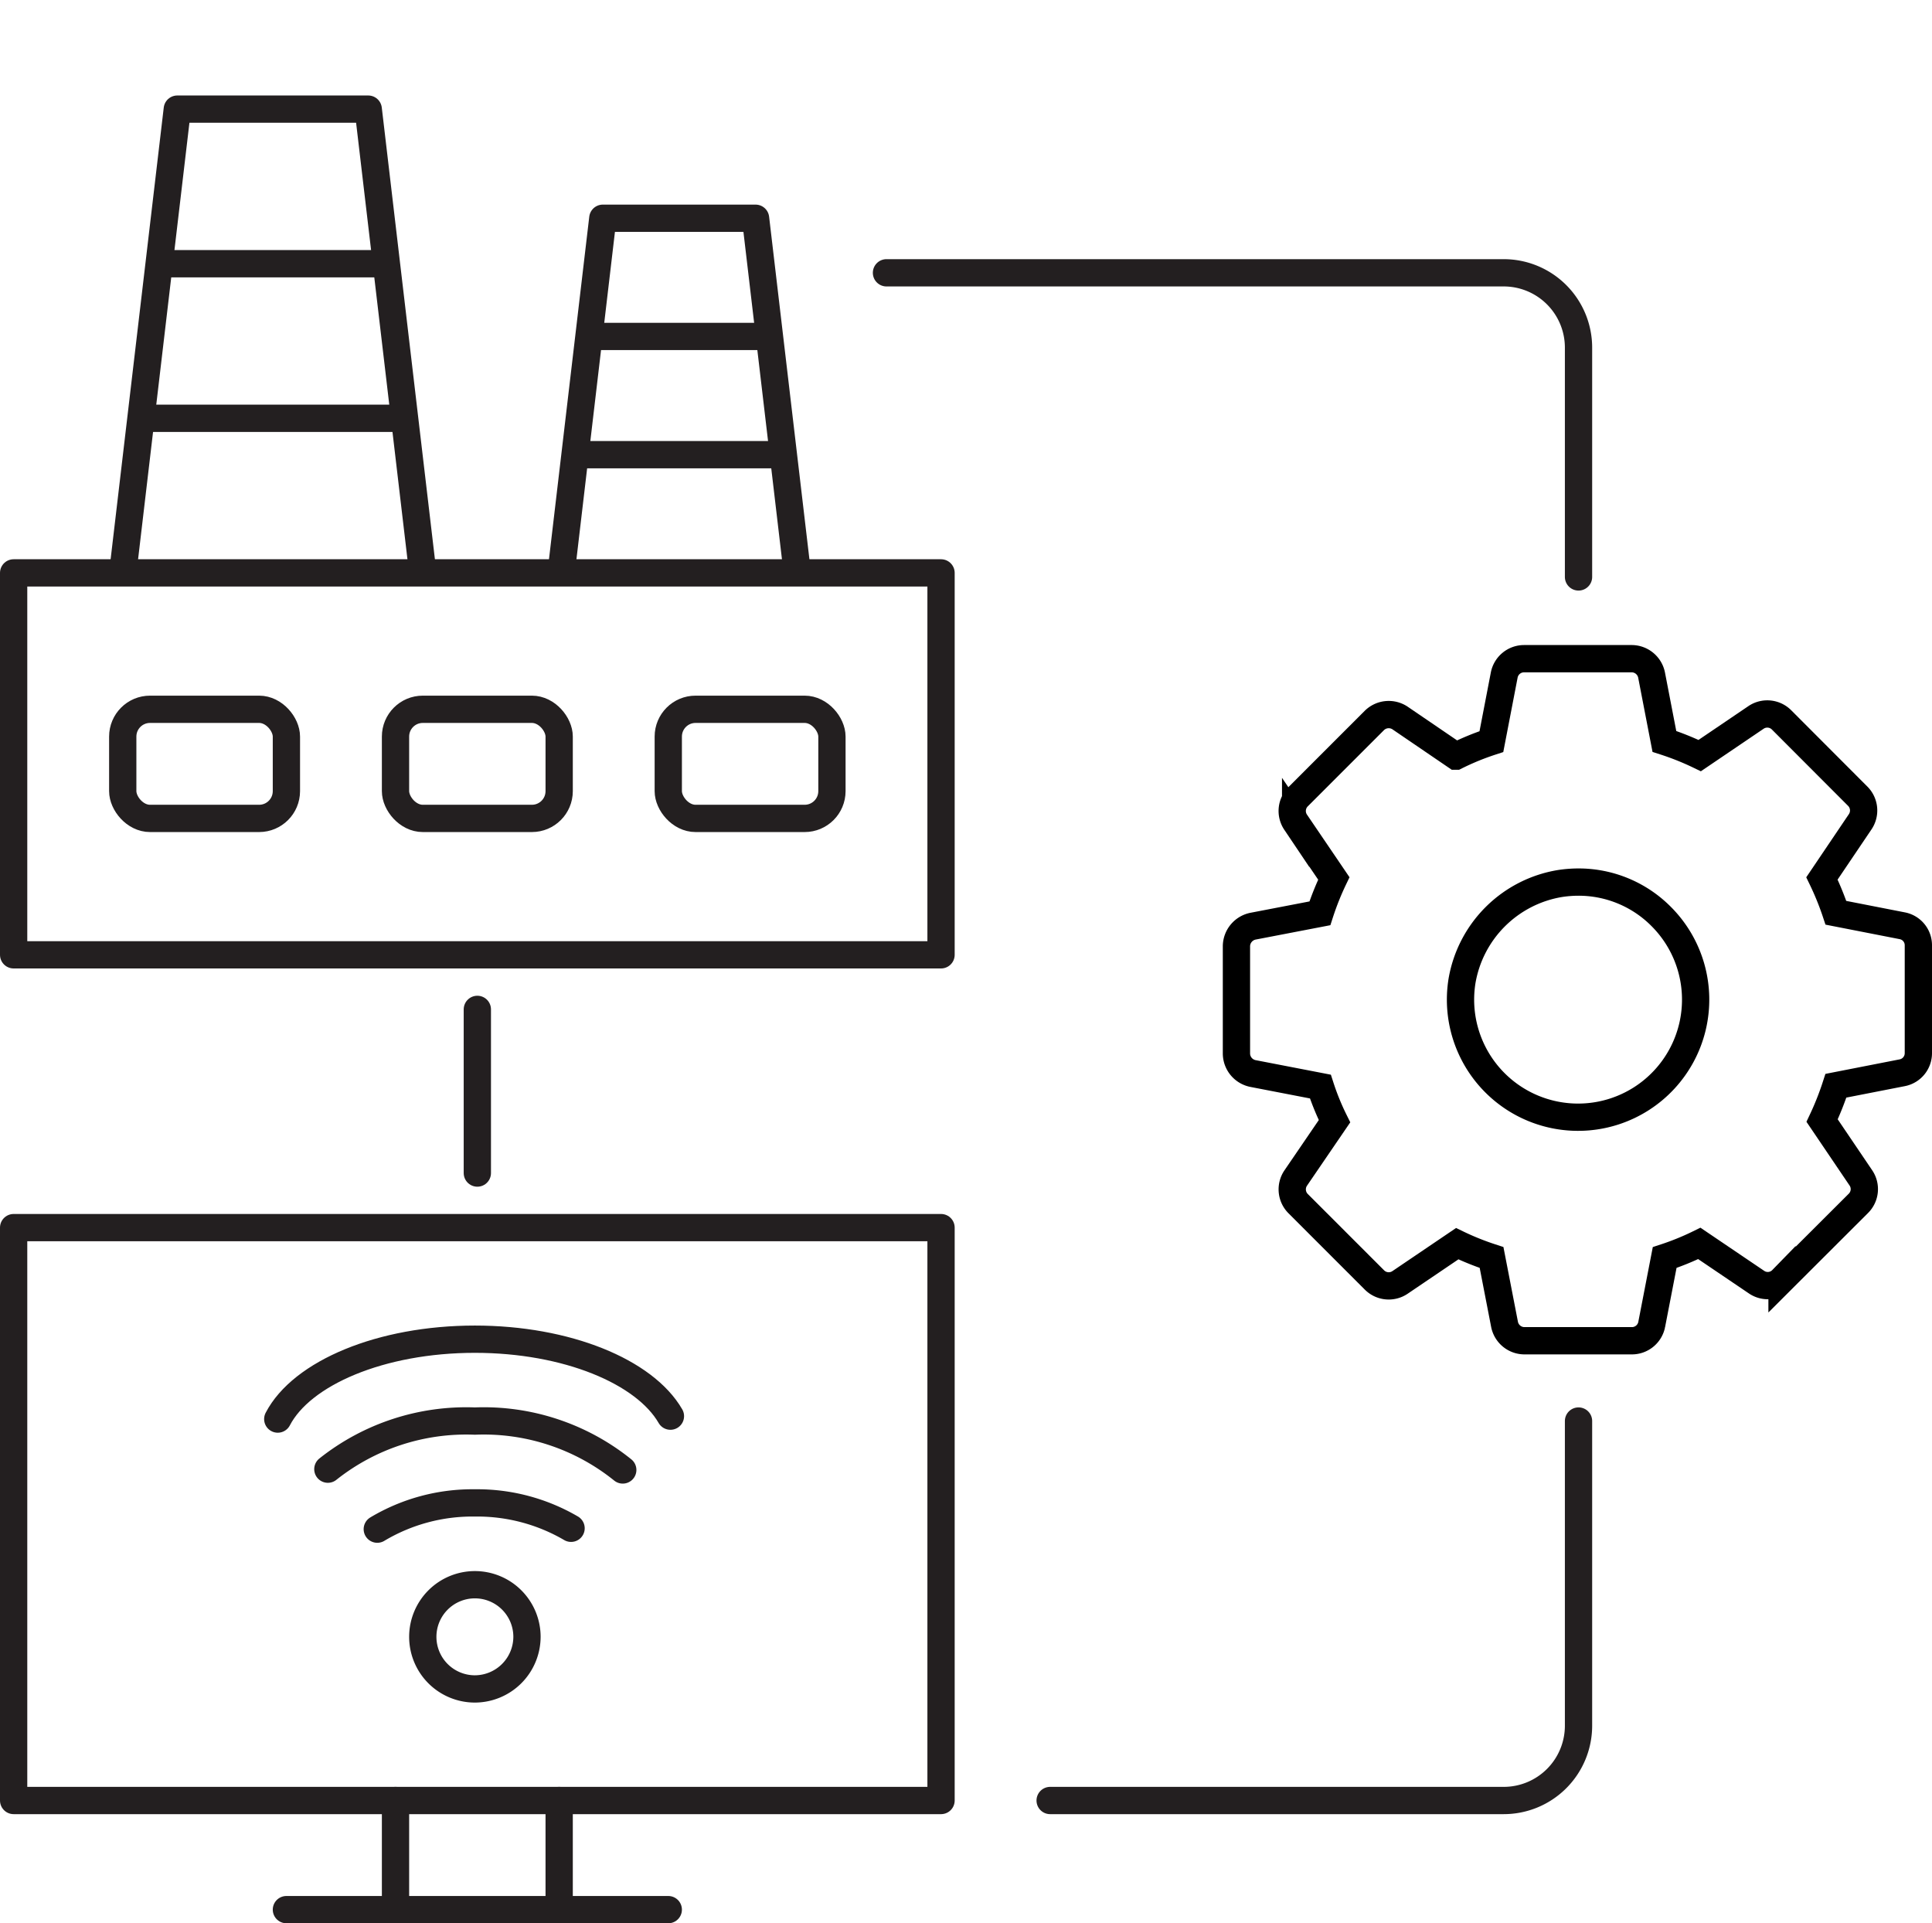
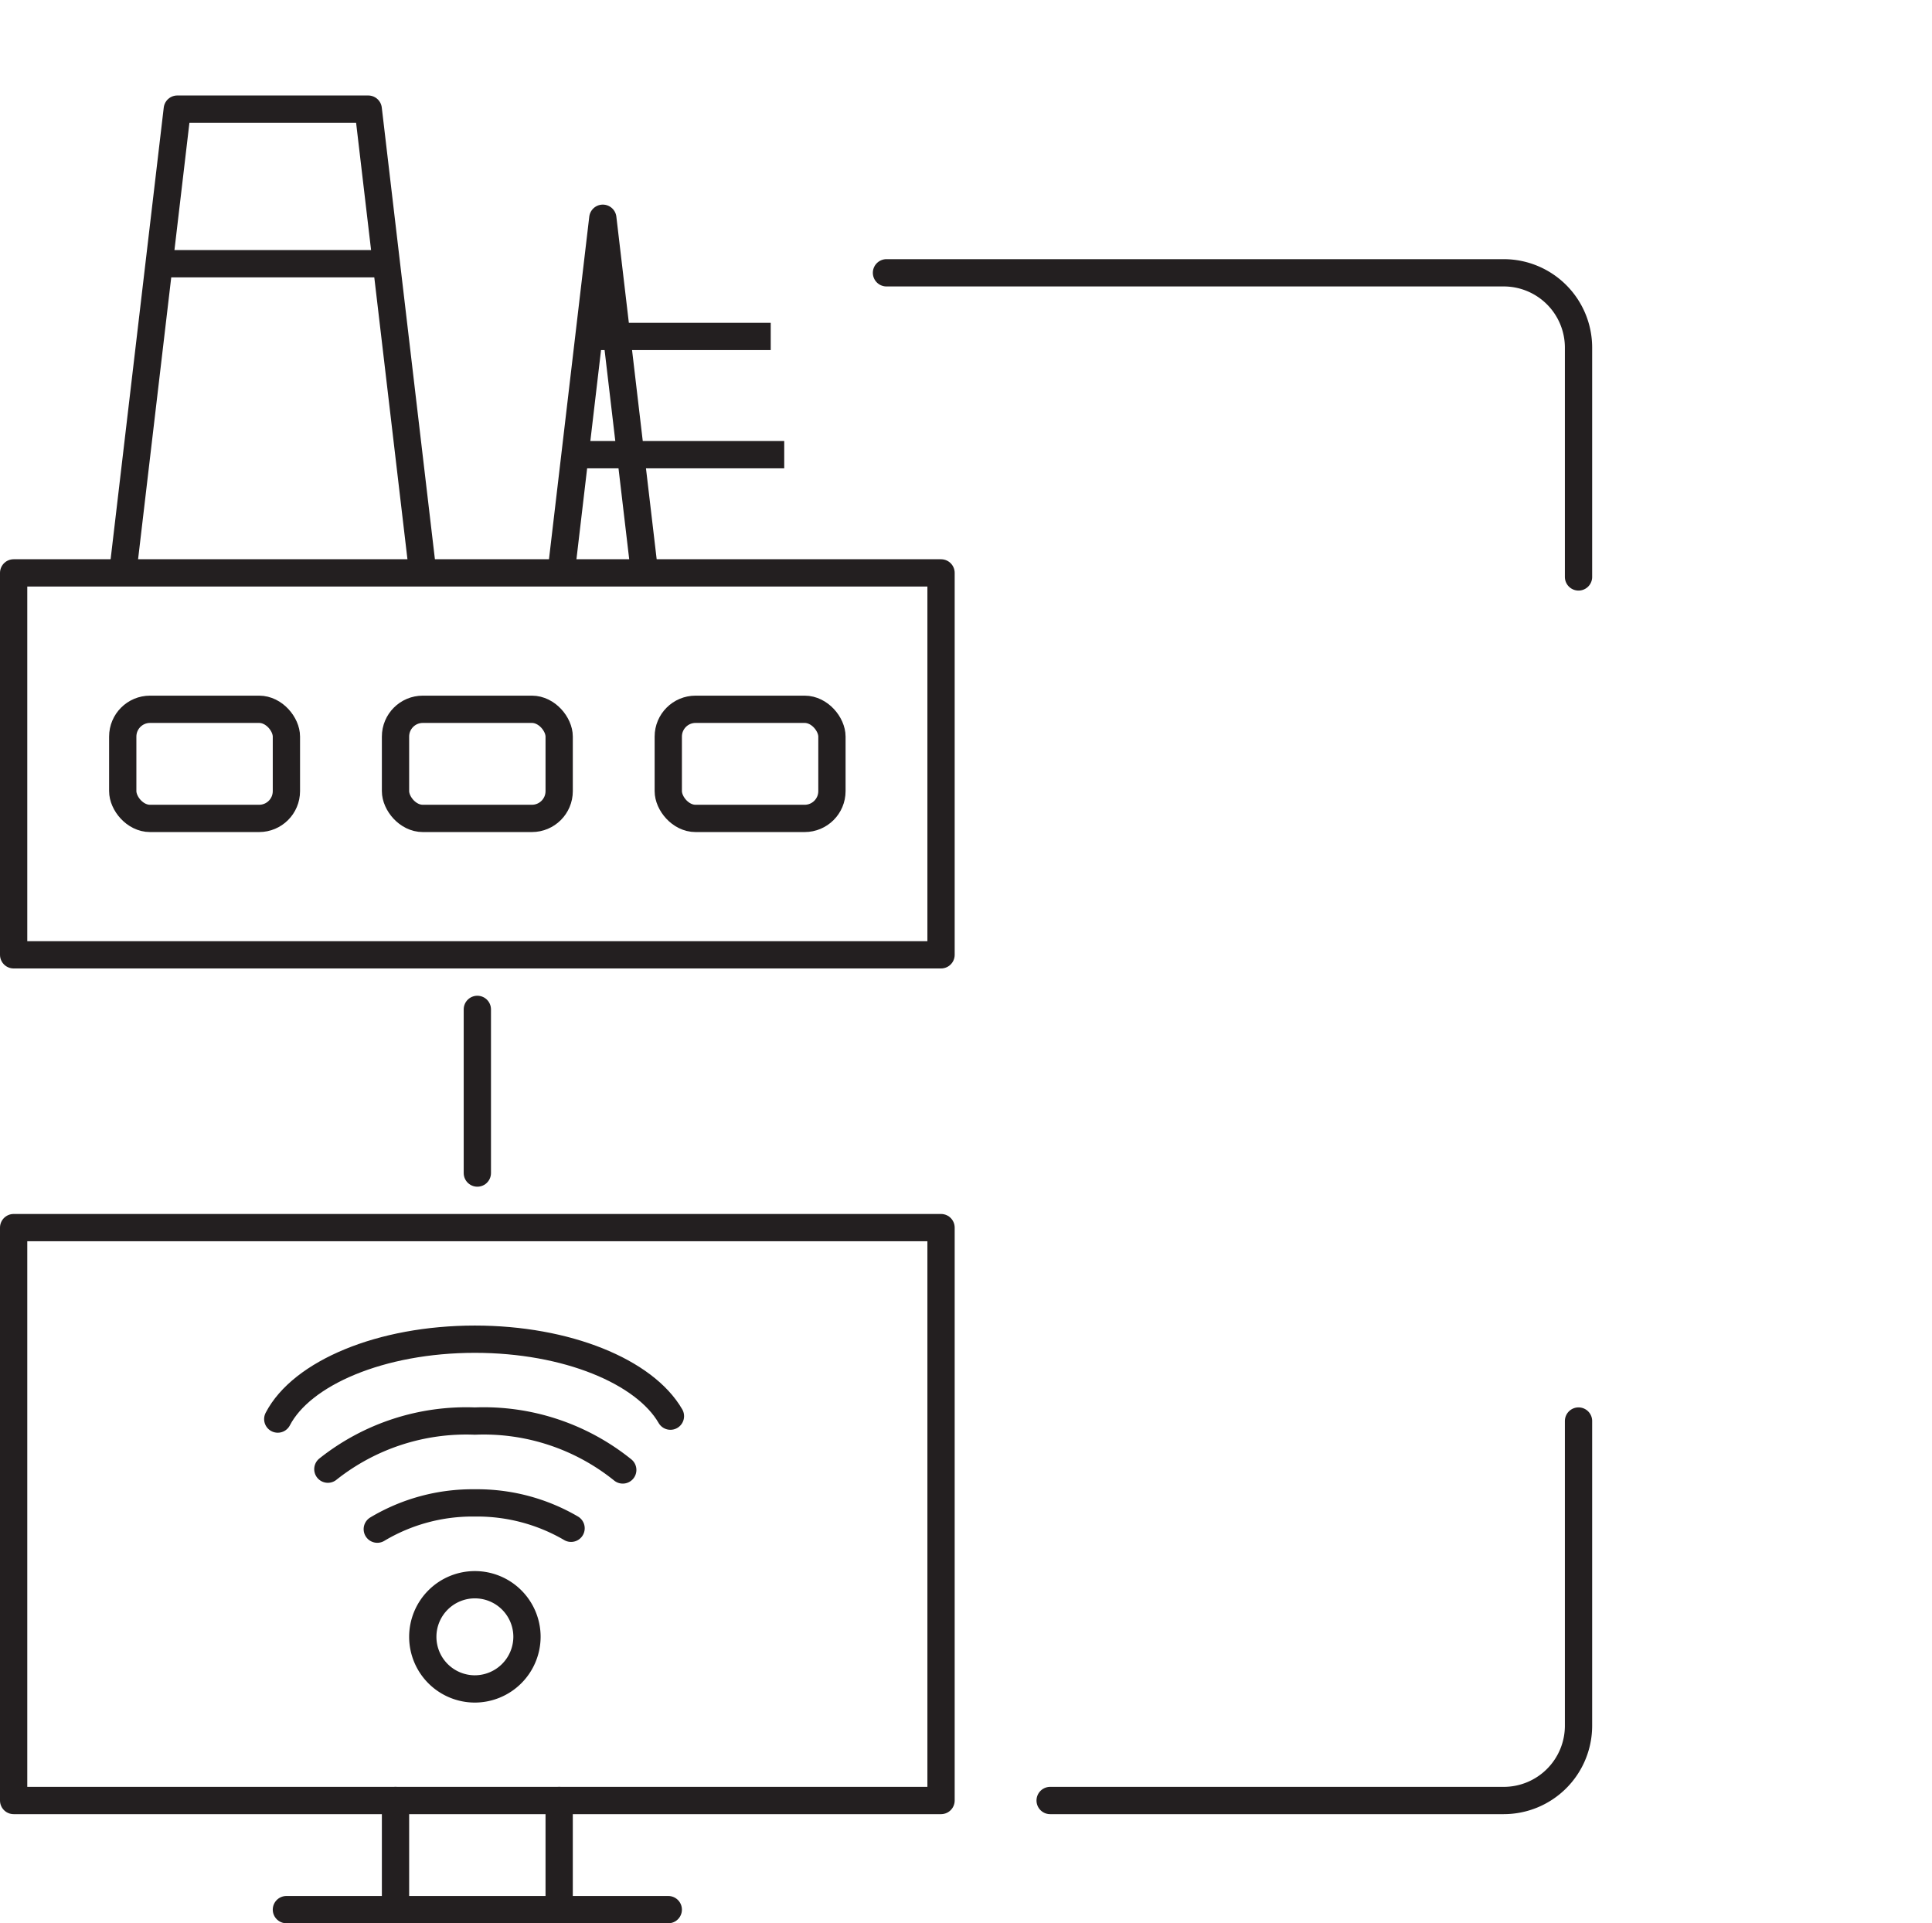
<svg xmlns="http://www.w3.org/2000/svg" width="70.83" height="70.5" viewBox="0 0 70.83 70.5">
  <defs>
    <clipPath id="a">
      <rect width="70.83" height="70.5" fill="none" />
    </clipPath>
  </defs>
  <g clip-path="url(#a)">
    <rect width="34" height="14" transform="translate(0.5 21)" fill="none" stroke="#231f20" stroke-linecap="round" stroke-linejoin="round" stroke-width="1" />
    <rect width="34" height="21" transform="translate(0.5 45)" fill="none" stroke="#231f20" stroke-linecap="round" stroke-linejoin="round" stroke-width="1" />
  </g>
  <path d="M4.5,21l2-17h7l2,17" fill="none" stroke="#231f20" stroke-linejoin="round" stroke-width="1" />
-   <path d="M20.571,21,22.1,8h5.6l1.53,13" fill="none" stroke="#231f20" stroke-linejoin="round" stroke-width="1" />
+   <path d="M20.571,21,22.1,8l1.53,13" fill="none" stroke="#231f20" stroke-linejoin="round" stroke-width="1" />
  <line x2="6.685" transform="translate(21.571 12.333)" fill="none" stroke="#231f20" stroke-linejoin="round" stroke-width="1" />
  <line x2="7.706" transform="translate(21.045 16.667)" fill="none" stroke="#231f20" stroke-linejoin="round" stroke-width="1" />
  <line x2="8.444" transform="translate(5.782 9.667)" fill="none" stroke="#231f20" stroke-linejoin="round" stroke-width="1" />
-   <line x2="9.724" transform="translate(5.167 15.333)" fill="none" stroke="#231f20" stroke-linejoin="round" stroke-width="1" />
  <g clip-path="url(#a)">
    <line x1="14" transform="translate(10.5 70)" fill="none" stroke="#231f20" stroke-linecap="round" stroke-linejoin="round" stroke-width="1" />
  </g>
  <line y2="6" transform="translate(17.5 37)" fill="none" stroke="#231f20" stroke-linecap="round" stroke-linejoin="round" stroke-width="1" />
  <g clip-path="url(#a)">
    <line y2="4" transform="translate(14.5 66)" fill="none" stroke="#231f20" stroke-linecap="round" stroke-linejoin="round" stroke-width="1" />
    <line y2="4" transform="translate(20.5 66)" fill="none" stroke="#231f20" stroke-linecap="round" stroke-linejoin="round" stroke-width="1" />
    <path d="M57.871,52.09V63.257A2.743,2.743,0,0,1,55.128,66H38.5" fill="none" stroke="#231f20" stroke-linecap="round" stroke-linejoin="round" stroke-width="1" />
    <path d="M57.871,21.148V12.743A2.743,2.743,0,0,0,55.128,10H32.5" fill="none" stroke="#231f20" stroke-linecap="round" stroke-linejoin="round" stroke-width="1" />
    <rect width="6" height="4" rx="1" transform="translate(14.5 26)" fill="none" stroke="#231f20" stroke-linecap="round" stroke-linejoin="round" stroke-width="1" />
    <rect width="6" height="4" rx="1" transform="translate(24.5 26)" fill="none" stroke="#231f20" stroke-linecap="round" stroke-linejoin="round" stroke-width="1" />
    <rect width="6" height="4" rx="1" transform="translate(4.5 26)" fill="none" stroke="#231f20" stroke-linecap="round" stroke-linejoin="round" stroke-width="1" />
    <path d="M17.41,61.91h0A1.91,1.91,0,1,1,19.32,60,1.916,1.916,0,0,1,17.41,61.91Z" fill="none" stroke="#231f20" stroke-linecap="round" stroke-linejoin="round" stroke-width="1" />
    <path d="M24.579,51.911c-.944-1.634-3.8-2.821-7.169-2.821-3.446,0-6.349,1.24-7.227,2.928" fill="none" stroke="#231f20" stroke-linecap="round" stroke-linejoin="round" stroke-width="1" />
    <path d="M22.831,53.883a8.121,8.121,0,0,0-5.421-1.792,8.155,8.155,0,0,0-5.39,1.763" fill="none" stroke="#231f20" stroke-linecap="round" stroke-linejoin="round" stroke-width="1" />
    <path d="M20.936,56.021a6.821,6.821,0,0,0-3.526-.93,6.8,6.8,0,0,0-3.578.962" fill="none" stroke="#231f20" stroke-linecap="round" stroke-linejoin="round" stroke-width="1" />
-     <path d="M59.838,49.147H55.882a.745.745,0,0,1-.723-.6l-.476-2.452a10.011,10.011,0,0,1-1.259-.506l-2.1,1.422a.739.739,0,0,1-.933-.091l-2.8-2.8a.74.74,0,0,1-.09-.935L48.925,41.1a9.226,9.226,0,0,1-.518-1.271l-2.463-.476a.753.753,0,0,1-.614-.723V34.672a.758.758,0,0,1,.62-.724l2.439-.469A10.215,10.215,0,0,1,48.9,32.2l-1.4-2.061a.738.738,0,0,1,.09-.933l2.8-2.8a.749.749,0,0,1,.933-.09l2.054,1.4a9.545,9.545,0,0,1,1.3-.532l.47-2.439a.741.741,0,0,1,.723-.6h3.956a.746.746,0,0,1,.723.6l.47,2.433a10.052,10.052,0,0,1,1.295.519l2.066-1.4a.738.738,0,0,1,.933.09l2.795,2.8a.74.74,0,0,1,.09.935L66.795,32.2a10.472,10.472,0,0,1,.512,1.259l2.439.477a.726.726,0,0,1,.584.723V38.6a.73.73,0,0,1-.59.723l-2.433.476a10.628,10.628,0,0,1-.506,1.277l1.421,2.1a.734.734,0,0,1-.09.934l-2.8,2.795A.73.73,0,0,1,64.4,47l-2.1-1.421a9.723,9.723,0,0,1-1.271.517l-.476,2.458A.739.739,0,0,1,59.838,49.147Zm9.769-10.3h0ZM57.863,32.334a4.478,4.478,0,0,0-.687.055A4.365,4.365,0,0,0,53.6,35.954a4.31,4.31,0,1,0,7.3-2.361A4.264,4.264,0,0,0,57.863,32.334Z" fill="none" stroke="#000" stroke-miterlimit="10" stroke-width="1" />
  </g>
</svg>